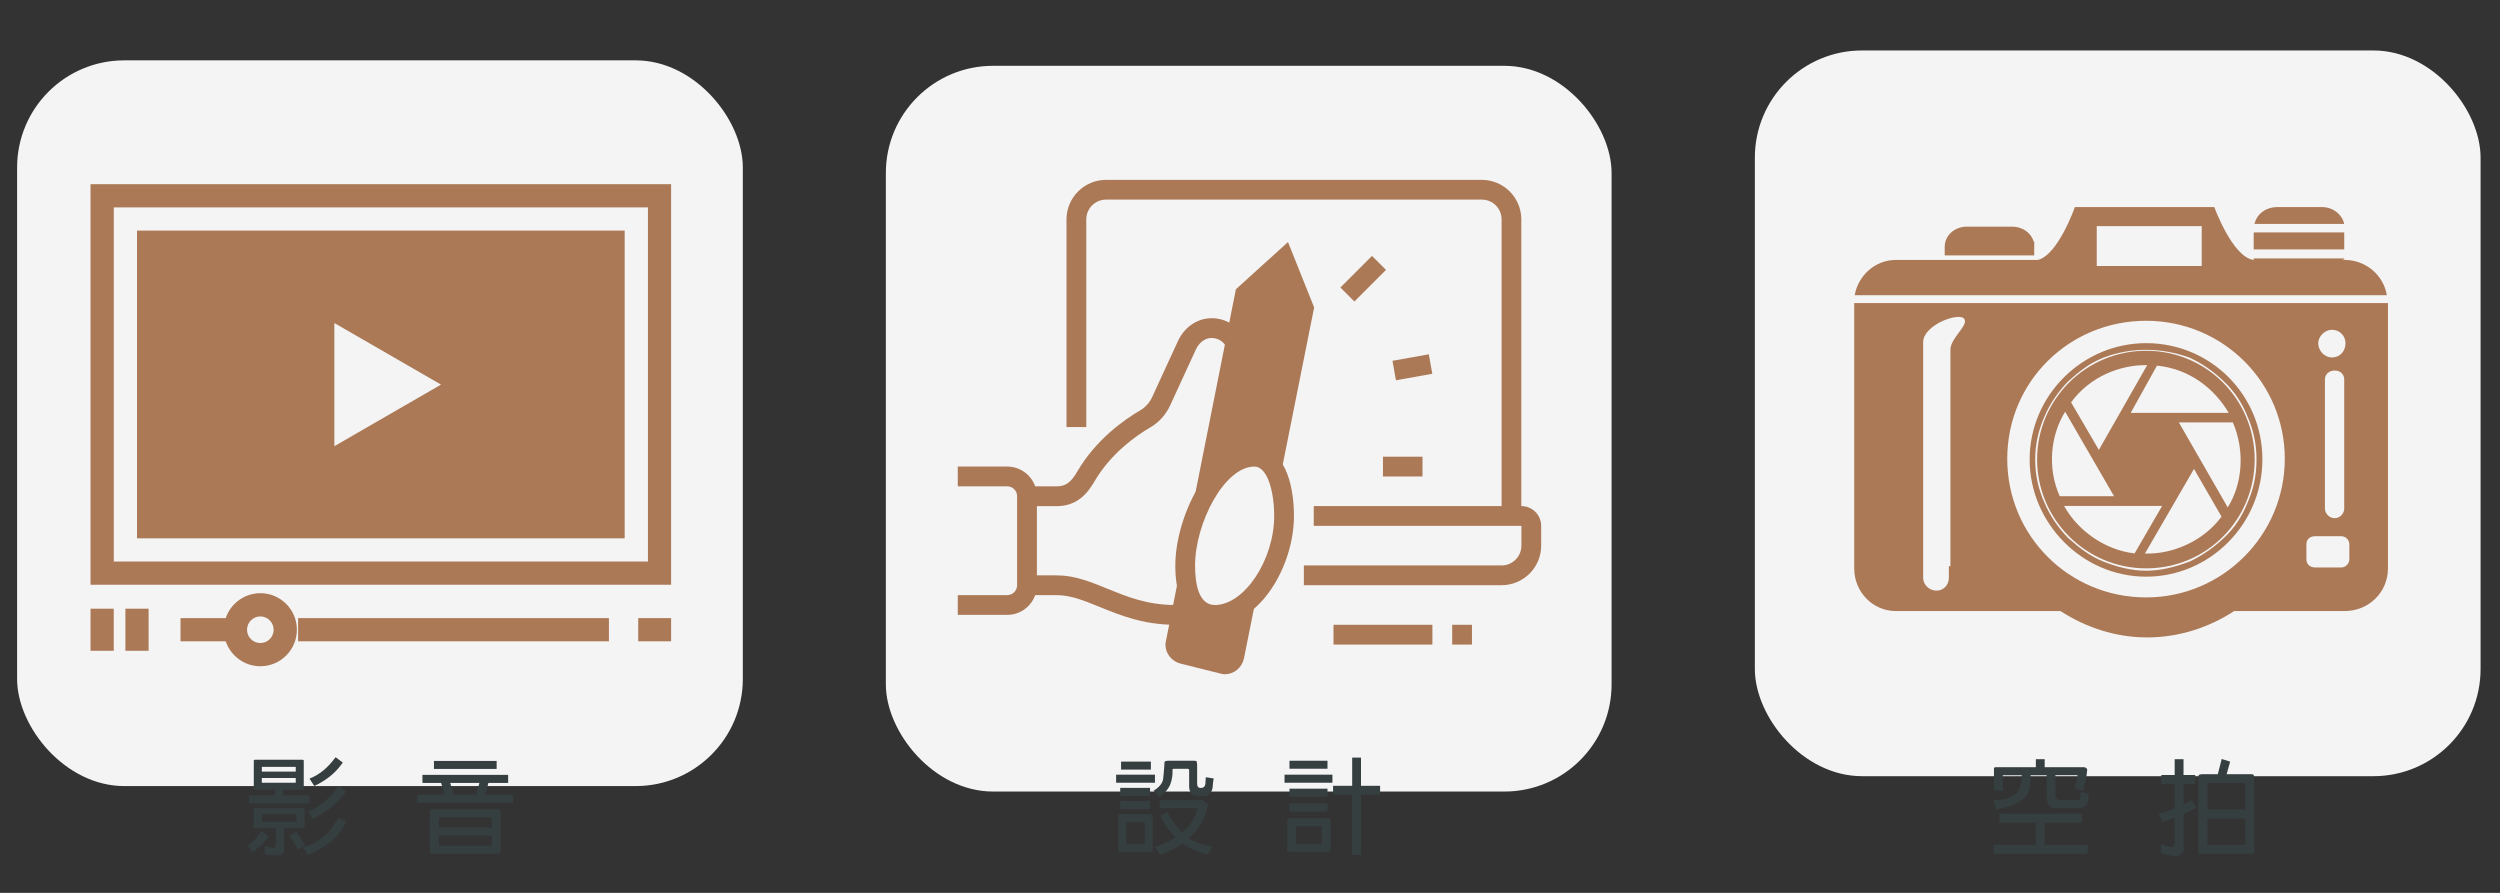
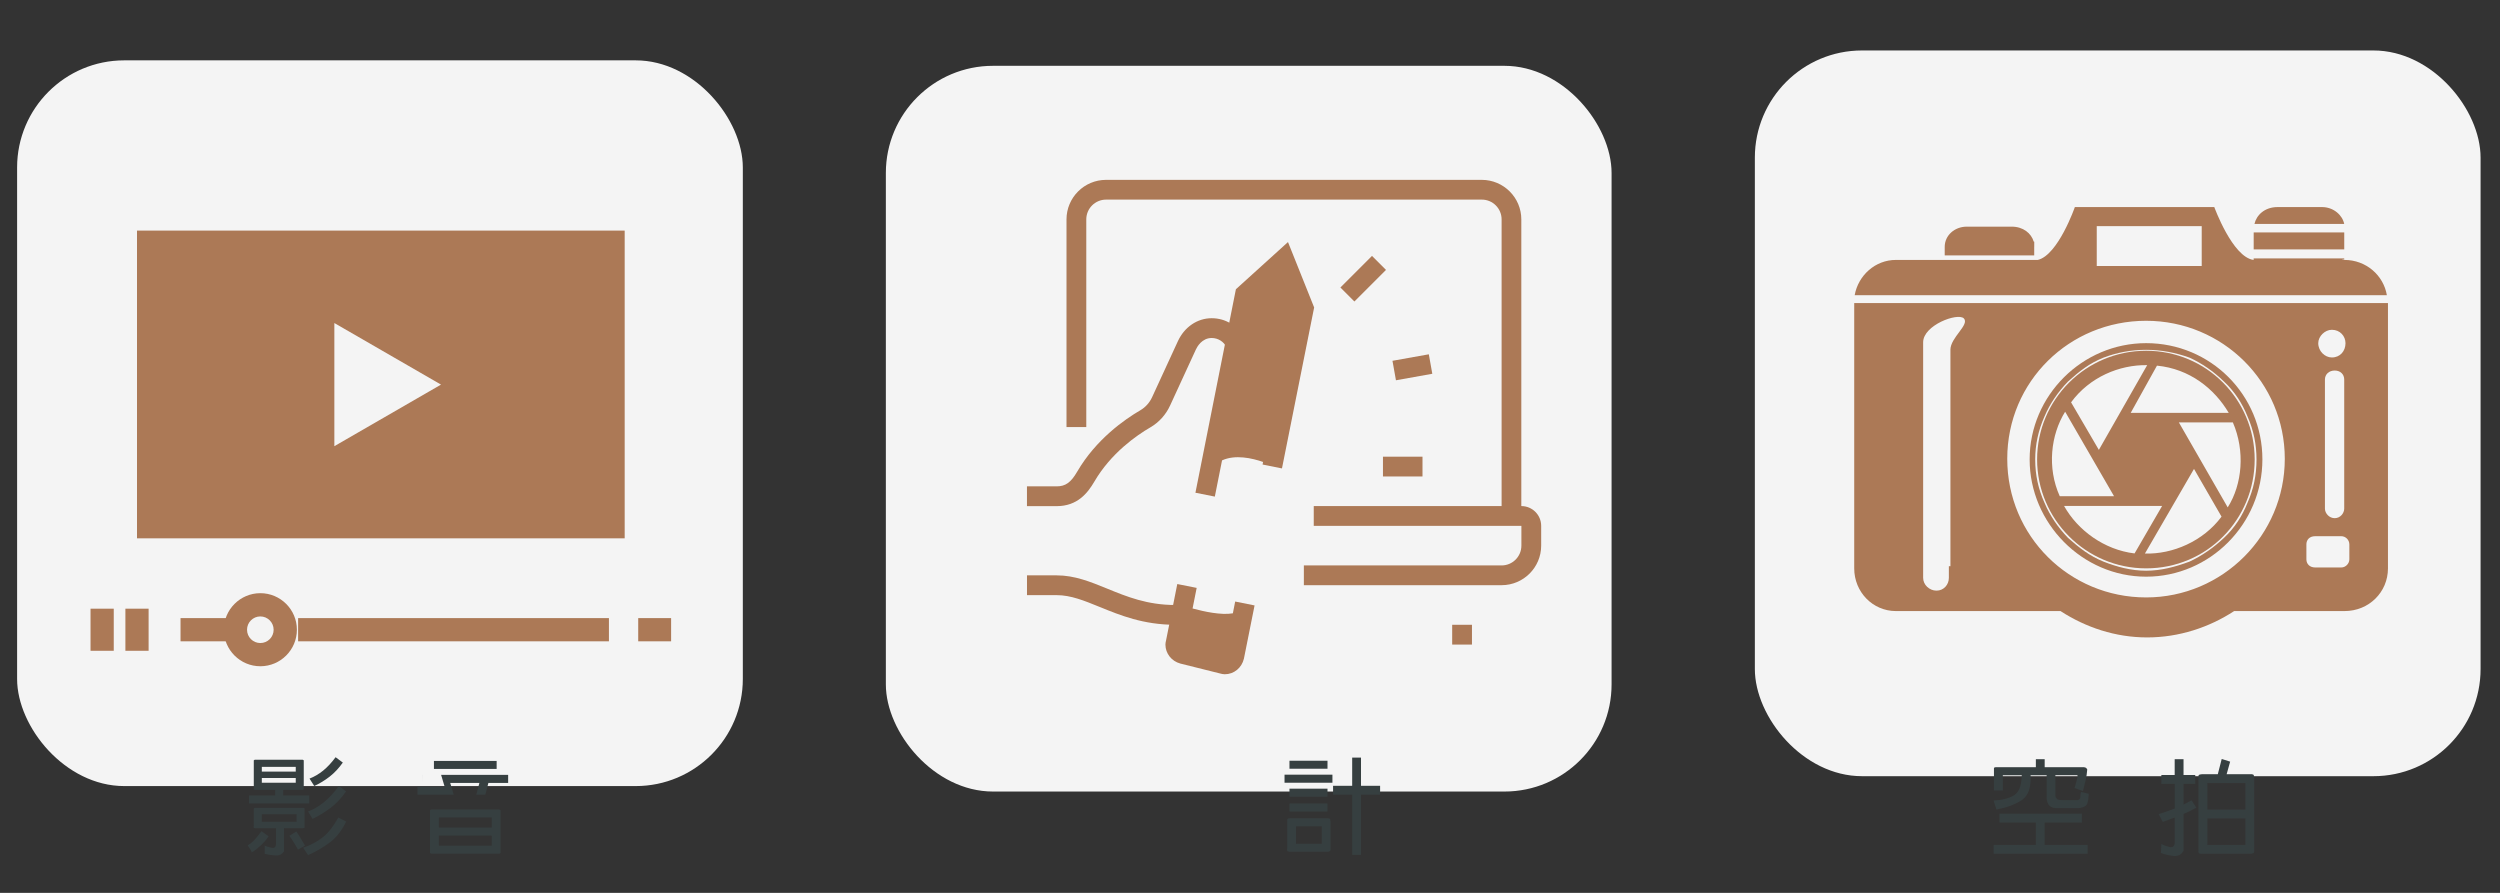
<svg xmlns="http://www.w3.org/2000/svg" id="_圖層_3" data-name="圖層 3" viewBox="0 0 700 250">
  <rect x="0" y="0" width="700" height="250" fill="#333333" stroke="none" />
  <defs>
    <style>
      .cls-1 {
        fill: #363f40;
      }

      .cls-2 {
        fill: #ac7956;
      }

      .cls-3 {
        fill: #f4f4f4;
      }
    </style>
  </defs>
  <rect class="cls-3" x="248.04" y="18.43" width="203.2" height="203.2" rx="30" ry="30" />
  <rect class="cls-3" x="491.36" y="14.13" width="203.2" height="203.2" rx="30" ry="30" />
  <rect class="cls-3" x="4.79" y="16.9" width="203.2" height="203.2" rx="30" ry="30" />
  <g>
-     <path class="cls-1" d="M312.51,219.16v-2.25h10.88v2.25h-10.88ZM313.15,238.33v-10.19l.35-.17h8.92l.34.17v10.19l-.29.17h-9.04l-.29-.17ZM313.66,222.85v-2.25h8.35v2.25h-8.35ZM313.66,226.53v-2.25h8.35v2.25h-8.35ZM313.9,215.48v-2.24h8.35v2.24h-8.35ZM320.52,230.21h-5.12v6.04h5.12v-6.04ZM322.99,221.41c1.65-1.02,2.55-2.13,2.69-3.35.14-1.22.26-2.58.36-4.07-.04-.35-.01-.58.09-.72.1-.13.35-.22.78-.26h7.54c.38,0,.59.08.62.23.03.15.07.4.13.75v5.53c.02.77.38,1.14,1.09,1.11.71-.03,1.11-.4,1.21-1.11l.12-1.9,2.19.34c-.12.81-.21,1.67-.29,2.58-.08.91-.58,1.67-1.5,2.26-1.09.08-2.18.08-3.25,0-1.08-.08-1.68-.88-1.81-2.42v-4.89l-.29-.23h-4.14l-.23.17c.08,1.42-.11,2.78-.58,4.07s-1.52,2.55-3.17,3.76l-1.55-1.84ZM324.72,226.3v-2.25h11.97l1.5,1.15c-.27,1.55-.73,3.02-1.38,4.39-.65,1.37-1.73,2.88-3.22,4.53-.42.35-.63.54-.63.58s.21.19.63.46c1,.48,1.93.85,2.79,1.12.86.27,1.87.53,3.02.78l-1.21,2.25c-1.21-.35-2.36-.73-3.44-1.17s-2.28-1.08-3.58-1.94c-1.11.73-2.14,1.31-3.08,1.75s-2,.89-3.19,1.35l-1.55-2.07c1.05-.4,2.01-.79,2.88-1.17.86-.37,1.86-.91,2.99-1.6-1.08-1.04-1.92-2-2.53-2.91-.61-.9-1.21-1.93-1.78-3.08l1.96-1.09c.48,1,1.03,1.94,1.66,2.83.62.89,1.45,1.88,2.49,2.98,1.27-1.11,2.22-2.22,2.85-3.31.63-1.09,1.16-2.29,1.58-3.6h-10.71Z" />
    <path class="cls-1" d="M359.67,219.16v-2.25h13.41v2.25h-13.41ZM360.42,237.52v-8c.08-.19.15-.3.23-.32.08-.02.21-.05.4-.09h10.88c.36.08.54.19.53.33s.02.38.1.71v7.94c-.12.15-.21.24-.29.26-.08.02-.17.07-.29.14h-11c-.35-.04-.54-.14-.58-.32s-.04-.39,0-.66ZM361.05,215.25v-2.25h10.65v2.25h-10.65ZM361.05,223.08v-2.25h10.65v2.25h-10.65ZM361.05,227.22v-2.25h10.65v2.25h-10.65ZM370.09,231.37h-7.2v4.89h7.2v-4.89ZM378.61,220.02v-7.89h2.47v7.89h5.35v2.48h-5.35v16.87h-2.47v-16.87h-5.35v-2.48h5.35Z" />
  </g>
  <g>
    <path class="cls-1" d="M570.04,214.81v-2.24h2.47v2.24h11c.21.04.38.09.5.14s.26.22.42.49c-.08,1.04-.22,2.01-.43,2.94s-.47,1.96-.78,3.11l-2.36-.86c.21-.59.38-1.14.5-1.64.12-.5.26-1.08.42-1.76l-.23-.17h-6.04v5.93c.21.5.45.79.71.88s.64.14,1.14.16h4.32c.54-.04.81-.33.81-.86s.06-1.02.17-1.44l2.19.52c-.04,1.04-.16,1.92-.37,2.65-.21.73-1.01,1.19-2.39,1.38h-6.5c-.96-.08-1.63-.41-2-1.01-.37-.59-.55-1.31-.53-2.16v-6.04h-4.49c.15,3.38-.63,5.67-2.36,6.88-1.73,1.21-4.13,2.12-7.2,2.73l-.81-2.53c2.42-.12,4.33-.6,5.73-1.47,1.4-.86,2.12-2.73,2.16-5.61h-5.3v4.26h-2.48v-6.22c.04-.15.1-.23.17-.23s.17-.02.29-.06h11.28ZM559.85,230.3v-2.47h23.08v2.47h-10.42v6.28h12.03v2.47h-26.31v-2.47h11.8v-6.28h-10.19Z" />
    <path class="cls-1" d="M608.91,217v-4.43h2.48v4.43h3.28v2.48h-3.28v5.81l2.25-1.21,1.32,2.07c-.65.35-1.25.66-1.8.95s-1.14.55-1.77.78v10.3c-.58,1.13-1.53,1.62-2.86,1.47s-2.49-.43-3.47-.83l.12-2.53c.58.35,1.3.63,2.19.85.88.22,1.4-.08,1.55-.91v-7.31l-3.34,1.21-1.15-2.19c.73-.23,1.44-.46,2.14-.69s1.48-.52,2.35-.86v-6.91h-3.74v-2.48h3.74ZM620.99,216.77l1.09-4.26,2.36.75-.98,3.51h7.08c.33.06.5.17.53.33.03.16.06.38.1.65v20.55c0,.35-.11.55-.32.62-.21.07-.43.11-.66.13h-13.87c-.38,0-.61-.08-.69-.23-.08-.15-.1-.4-.06-.75v-20.38c-.04-.44.03-.7.2-.76.17-.07.45-.12.83-.16h4.38ZM628.71,219.25h-10.65v7.43h10.65v-7.43ZM628.71,229.15h-10.65v7.43h10.65v-7.43Z" />
  </g>
  <g>
    <path class="cls-1" d="M69.34,236.72c.81-.5,1.51-1.08,2.1-1.76.59-.67,1.18-1.41,1.76-2.22l2.02,1.44c-.61.88-1.33,1.71-2.14,2.49-.82.78-1.67,1.44-2.58,2-.11-.34-.27-.66-.46-.95-.19-.29-.42-.62-.69-1.01ZM71.06,221.01v-8.12l.29-.17h13.41l.29.17v8.12l-.29.17h-5.47v1.55h7.31v2.25h-16.87v-2.25h7.31v-1.55h-5.7l-.29-.17ZM71.06,231.2v-4.83l.29-.17h13.64l.29.17v5.35c-.11.12-.25.17-.4.17h-5.35v6.45c-.54.88-1.37,1.28-2.49,1.19-1.12-.09-2.1-.24-2.92-.45v-2.3c.58.27,1.24.47,1.99.6.75.13,1.14-.22,1.18-1.06v-4.43h-5.99c-.19-.08-.29-.17-.29-.29s.02-.25.06-.4ZM82.81,214.73h-9.5v1.32h9.5v-1.32ZM82.81,217.84h-9.5v1.32h9.5v-1.32ZM83.04,227.97h-9.73v2.13h9.73v-2.13ZM81.02,234.02l1.96-1.21c.48.69.89,1.35,1.24,1.97.35.62.74,1.29,1.18,2l-1.96,1.09c-.42-.69-.79-1.32-1.11-1.88-.32-.57-.75-1.22-1.31-1.97ZM84.88,237.36c2.13-.73,3.97-1.71,5.53-2.95,1.55-1.24,2.99-3.08,4.32-5.51l2.19,1.15c-1.19,2.46-2.67,4.37-4.43,5.73-1.77,1.36-3.84,2.58-6.22,3.66l-1.38-2.07ZM86.26,227.22c1.61-.61,3.12-1.51,4.53-2.68,1.41-1.17,2.78-2.66,4.1-4.46l2.01,1.5c-1.31,1.88-2.73,3.41-4.29,4.59s-3.25,2.22-5.09,3.12l-1.27-2.07ZM86.66,218.01c1.34-.52,2.61-1.26,3.81-2.23s2.36-2.22,3.5-3.76l2.02,1.5c-1.11,1.57-2.34,2.88-3.68,3.93-1.34,1.05-2.78,1.92-4.32,2.63l-1.32-2.07Z" />
-     <path class="cls-1" d="M118.28,219.22v-2.25h24v2.25h-5.53l-.86,3.28h7.77v2.25h-26.77v-2.25h7.6l-.98-3.28h-5.24ZM120.41,238.85v-12.03l.35-.17h19.05l.35.23v11.97l-.29.17h-19.17l-.29-.17ZM121.5,215.31v-2.25h17.56v2.25h-17.56ZM137.68,228.89h-14.79v2.82h14.79v-2.82ZM137.68,233.96h-14.79v2.82h14.79v-2.82ZM134.23,219.22h-8.17l.98,3.28h6.33l.86-3.28Z" />
+     <path class="cls-1" d="M118.28,219.22v-2.25h24v2.25h-5.53l-.86,3.28h7.77h-26.77v-2.25h7.6l-.98-3.28h-5.24ZM120.41,238.85v-12.03l.35-.17h19.05l.35.23v11.97l-.29.17h-19.17l-.29-.17ZM121.5,215.31v-2.25h17.56v2.25h-17.56ZM137.68,228.89h-14.79v2.82h14.79v-2.82ZM137.68,233.96h-14.79v2.82h14.79v-2.82ZM134.23,219.22h-8.17l.98,3.28h6.33l.86-3.28Z" />
  </g>
  <g>
-     <path class="cls-2" d="M187.91,163.73H25.35V51.57h162.56v112.17ZM31.86,157.23h149.56V58.07H31.86v99.16Z" />
    <path class="cls-2" d="M38.36,64.57v86.16h136.55v-86.16H38.36ZM93.62,124.93v-34.48l29.86,17.24-29.86,17.24Z" />
    <rect class="cls-2" x="50.55" y="173.07" width="14.28" height="6.5" />
    <rect class="cls-2" x="83.47" y="173.07" width="87.03" height="6.5" />
    <rect class="cls-2" x="178.7" y="173.07" width="9.21" height="6.5" />
    <rect class="cls-2" x="25.35" y="170.43" width="6.5" height="11.79" />
    <rect class="cls-2" x="35.11" y="170.43" width="6.5" height="11.79" />
    <path class="cls-2" d="M72.9,186.55c-5.64,0-10.23-4.59-10.23-10.23s4.59-10.23,10.23-10.23,10.23,4.59,10.23,10.23-4.59,10.23-10.23,10.23ZM72.9,172.6c-2.06,0-3.73,1.67-3.73,3.73s1.67,3.72,3.73,3.72,3.72-1.67,3.72-3.72-1.67-3.73-3.72-3.73Z" />
  </g>
  <g>
    <path class="cls-2" d="M600.92,96.08c-17.86,0-32.62,14.66-32.62,32.55s14.76,32.84,32.62,32.84,32.55-14.76,32.55-32.84-14.54-32.55-32.55-32.55ZM631.82,128.64c0,4.39-.8,8.28-2.52,12.14-1.44,3.64-3.53,6.95-6.56,9.8-2.95,2.81-6.26,5.08-9.65,6.66-3.96,1.48-7.99,2.56-12.18,2.56s-8.21-1.08-11.96-2.56c-3.89-1.58-6.77-3.85-9.93-6.66-2.74-2.85-5.04-6.16-6.56-9.8-1.73-3.85-2.6-7.74-2.6-12.14,0-4.14.87-8.14,2.6-12.03,1.51-3.6,3.82-6.91,6.56-9.76,3.16-2.88,6.05-5.15,9.93-6.7,3.75-1.44,7.78-2.2,11.96-2.2s8.22.76,12.18,2.2c3.39,1.55,6.7,3.82,9.65,6.7,3.03,2.85,5.12,6.16,6.56,9.76,1.73,3.89,2.52,7.89,2.52,12.03Z" />
    <path class="cls-2" d="M600.92,98.21c-16.93,0-30.53,13.72-30.53,30.43s13.61,30.5,30.53,30.5,30.39-13.61,30.39-30.5-13.61-30.43-30.39-30.43ZM601.21,102.24l-13.53,23.73-7.78-13.32c5.18-7.06,13.54-10.55,21.31-10.41ZM578.24,115.28l13.69,23.66h-15.2c-3.6-7.96-2.52-17.21,1.51-23.66ZM577.95,141.67h27.44l-7.71,13.29c-8.5-1.01-15.92-6.48-19.74-13.29ZM600.57,155l13.75-23.7,7.71,13.36c-5.12,6.91-13.76,10.59-21.46,10.33ZM623.76,142.07l-13.68-23.8h15.12c3.46,7.99,2.67,17.32-1.44,23.8ZM596.6,115.6l7.35-13.22c9.15.9,16.06,6.41,20.09,13.22h-27.44Z" />
    <path class="cls-2" d="M519.18,84.85v74.29c0,6.66,5.22,11.96,11.67,11.96h46.09c7.06,4.57,15.35,7.38,24.27,7.38s17.36-2.81,24.35-7.38h30.9c6.84,0,12.17-5.29,12.17-11.96v-74.29h-149.45ZM652.92,92.34c2.31,0,3.82,1.8,3.82,3.75,0,2.23-1.51,4-3.82,4-1.95,0-3.81-1.76-3.81-4,0-1.94,1.87-3.75,3.81-3.75ZM656.38,106.27v36.15c0,1.26-1.08,2.67-2.66,2.67s-2.74-1.4-2.74-2.67v-36.15c0-1.48,1.16-2.52,2.74-2.52s2.66,1.04,2.66,2.52ZM546.12,97.96v60.57h-.44v3.28c0,1.91-1.44,3.57-3.46,3.57s-3.74-1.66-3.74-3.57v-65.97c0-4.79,9.65-8.35,11.38-6.7,1.73,1.76-3.75,5.33-3.75,8.82ZM600.92,167.28c-21.46,0-38.89-17.14-38.89-38.82s17.43-38.64,38.89-38.64,38.82,17.25,38.82,38.64-17.43,38.82-38.82,38.82ZM657.82,156.62c0,1.22-1.08,2.27-2.23,2.27h-7.35c-1.58,0-2.45-1.04-2.45-2.27v-4.18c0-1.3.87-2.3,2.45-2.3h7.35c1.16,0,2.23,1.01,2.23,2.3v4.18Z" />
    <rect class="cls-2" x="631.03" y="65.08" width="25.36" height="4.75" />
    <path class="cls-2" d="M650.19,57.98h-12.46c-3.61,0-5.91,2.23-6.48,4.72h25.13c-.5-2.48-3.02-4.72-6.2-4.72Z" />
    <path class="cls-2" d="M656.46,72.78h-.58v-.11h.5v-.32h-25.36v.43c-5.9-.72-11.02-14.8-11.02-14.8h-39.04s-4.68,13.43-10.37,14.8h-39.76c-5.72,0-10.51,4.28-11.52,9.87h149.01c-.94-5.58-5.83-9.87-11.88-9.87ZM616.48,74.48h-29.39v-11.16h29.39v11.16Z" />
    <path class="cls-2" d="M569.59,69.11v-1.44h-.14c-.72-2.38-2.96-4.21-6.2-4.21h-12.53c-3.46,0-6.2,2.48-6.2,5.65v2.41h25.06v-2.41Z" />
  </g>
  <g>
    <path class="cls-2" d="M425.99,144.48h-5.54V61.43c0-3.05-2.48-5.54-5.54-5.54h-105.21c-3.05,0-5.54,2.48-5.54,5.54v58.14h-5.54v-58.14c0-6.11,4.97-11.07,11.07-11.07h105.21c6.11,0,11.07,4.97,11.07,11.07v83.06Z" />
    <path class="cls-2" d="M420.45,163.86h-55.37v-5.54h55.37c3.05,0,5.54-2.48,5.54-5.54v-5.54h-58.14v-5.54h58.14c3.05,0,5.54,2.48,5.54,5.54v5.54c0,6.11-4.97,11.07-11.07,11.07Z" />
-     <rect class="cls-2" x="373.38" y="174.94" width="27.69" height="5.54" />
    <rect class="cls-2" x="406.61" y="174.94" width="5.54" height="5.54" />
    <rect class="cls-2" x="387.23" y="127.87" width="11.07" height="5.54" />
    <rect class="cls-2" x="390.3" y="100.1" width="10.34" height="5.54" transform="translate(-11.93 71.13) rotate(-10.13)" />
    <rect class="cls-2" x="375.44" y="75.26" width="12.51" height="5.54" transform="translate(56.62 292.76) rotate(-45)" />
-     <path class="cls-2" d="M340.16,174.94c-3.33,0-11.07-1.62-11.07-16.61,0-13.38,9.3-33.22,22.15-33.22,8.17,0,11.07,10.01,11.07,19.38,0,14.08-9.67,30.45-22.15,30.45ZM351.23,130.64c-8.4,0-16.61,15.85-16.61,27.69,0,5.05.96,11.07,5.54,11.07,8.23,0,16.61-12.58,16.61-24.92,0-6.88-1.9-13.84-5.54-13.84Z" />
-     <path class="cls-2" d="M282.02,172.17h-13.84v-5.54h13.84c1.53,0,2.77-1.24,2.77-2.77v-24.92c0-1.53-1.24-2.77-2.77-2.77h-13.84v-5.54h13.84c4.58,0,8.31,3.73,8.31,8.31v24.92c0,4.58-3.73,8.31-8.31,8.31Z" />
    <path class="cls-2" d="M330.74,174.94h-1.65c-8.95,0-15.45-2.66-21.19-5-4.34-1.77-8.08-3.3-12.03-3.3h-8.31v-5.54h8.31c5.04,0,9.45,1.8,14.13,3.71,5.52,2.26,11.23,4.59,19.09,4.59h1.65v5.54Z" />
    <path class="cls-2" d="M295.86,141.72h-8.31v-5.54h8.31c2.48,0,3.99-1.08,5.75-4.11,5.3-9.1,13.36-14.68,17.69-17.2,1.43-.84,2.57-2.1,3.29-3.66l7.21-15.66c1.83-3.98,5.45-6.45,9.46-6.45s7.42,2.19,9.14,5.71l-4.97,2.43c-.78-1.6-2.38-2.6-4.16-2.6-2.73,0-4.08,2.47-4.43,3.23l-7.21,15.66c-1.19,2.6-3.11,4.72-5.53,6.13-3.86,2.24-11.03,7.2-15.69,15.2-1.86,3.19-4.74,6.86-10.54,6.86Z" />
    <g>
      <path class="cls-2" d="M360.63,67.78l-14.58,13.21-11.33,56.98,5.43,1.08,2.02-10.14c3.68-1.7,8.42-.63,11.49.44l-.14.72,5.43,1.09,9.01-45.07-7.32-18.3Z" />
      <path class="cls-2" d="M345.19,171.73c-3.23.57-8.09-.49-11.27-1.36l1.15-5.76-5.43-1.08-3.16,15.88c-.05.19-.16.58-.16,1.07,0,2.46,1.69,4.64,4.16,5.31l11.29,2.82c.22.06.64.18,1.17.18,2.55,0,4.75-1.76,5.36-4.38l2.98-14.89-5.43-1.09-.65,3.3Z" />
    </g>
  </g>
</svg>